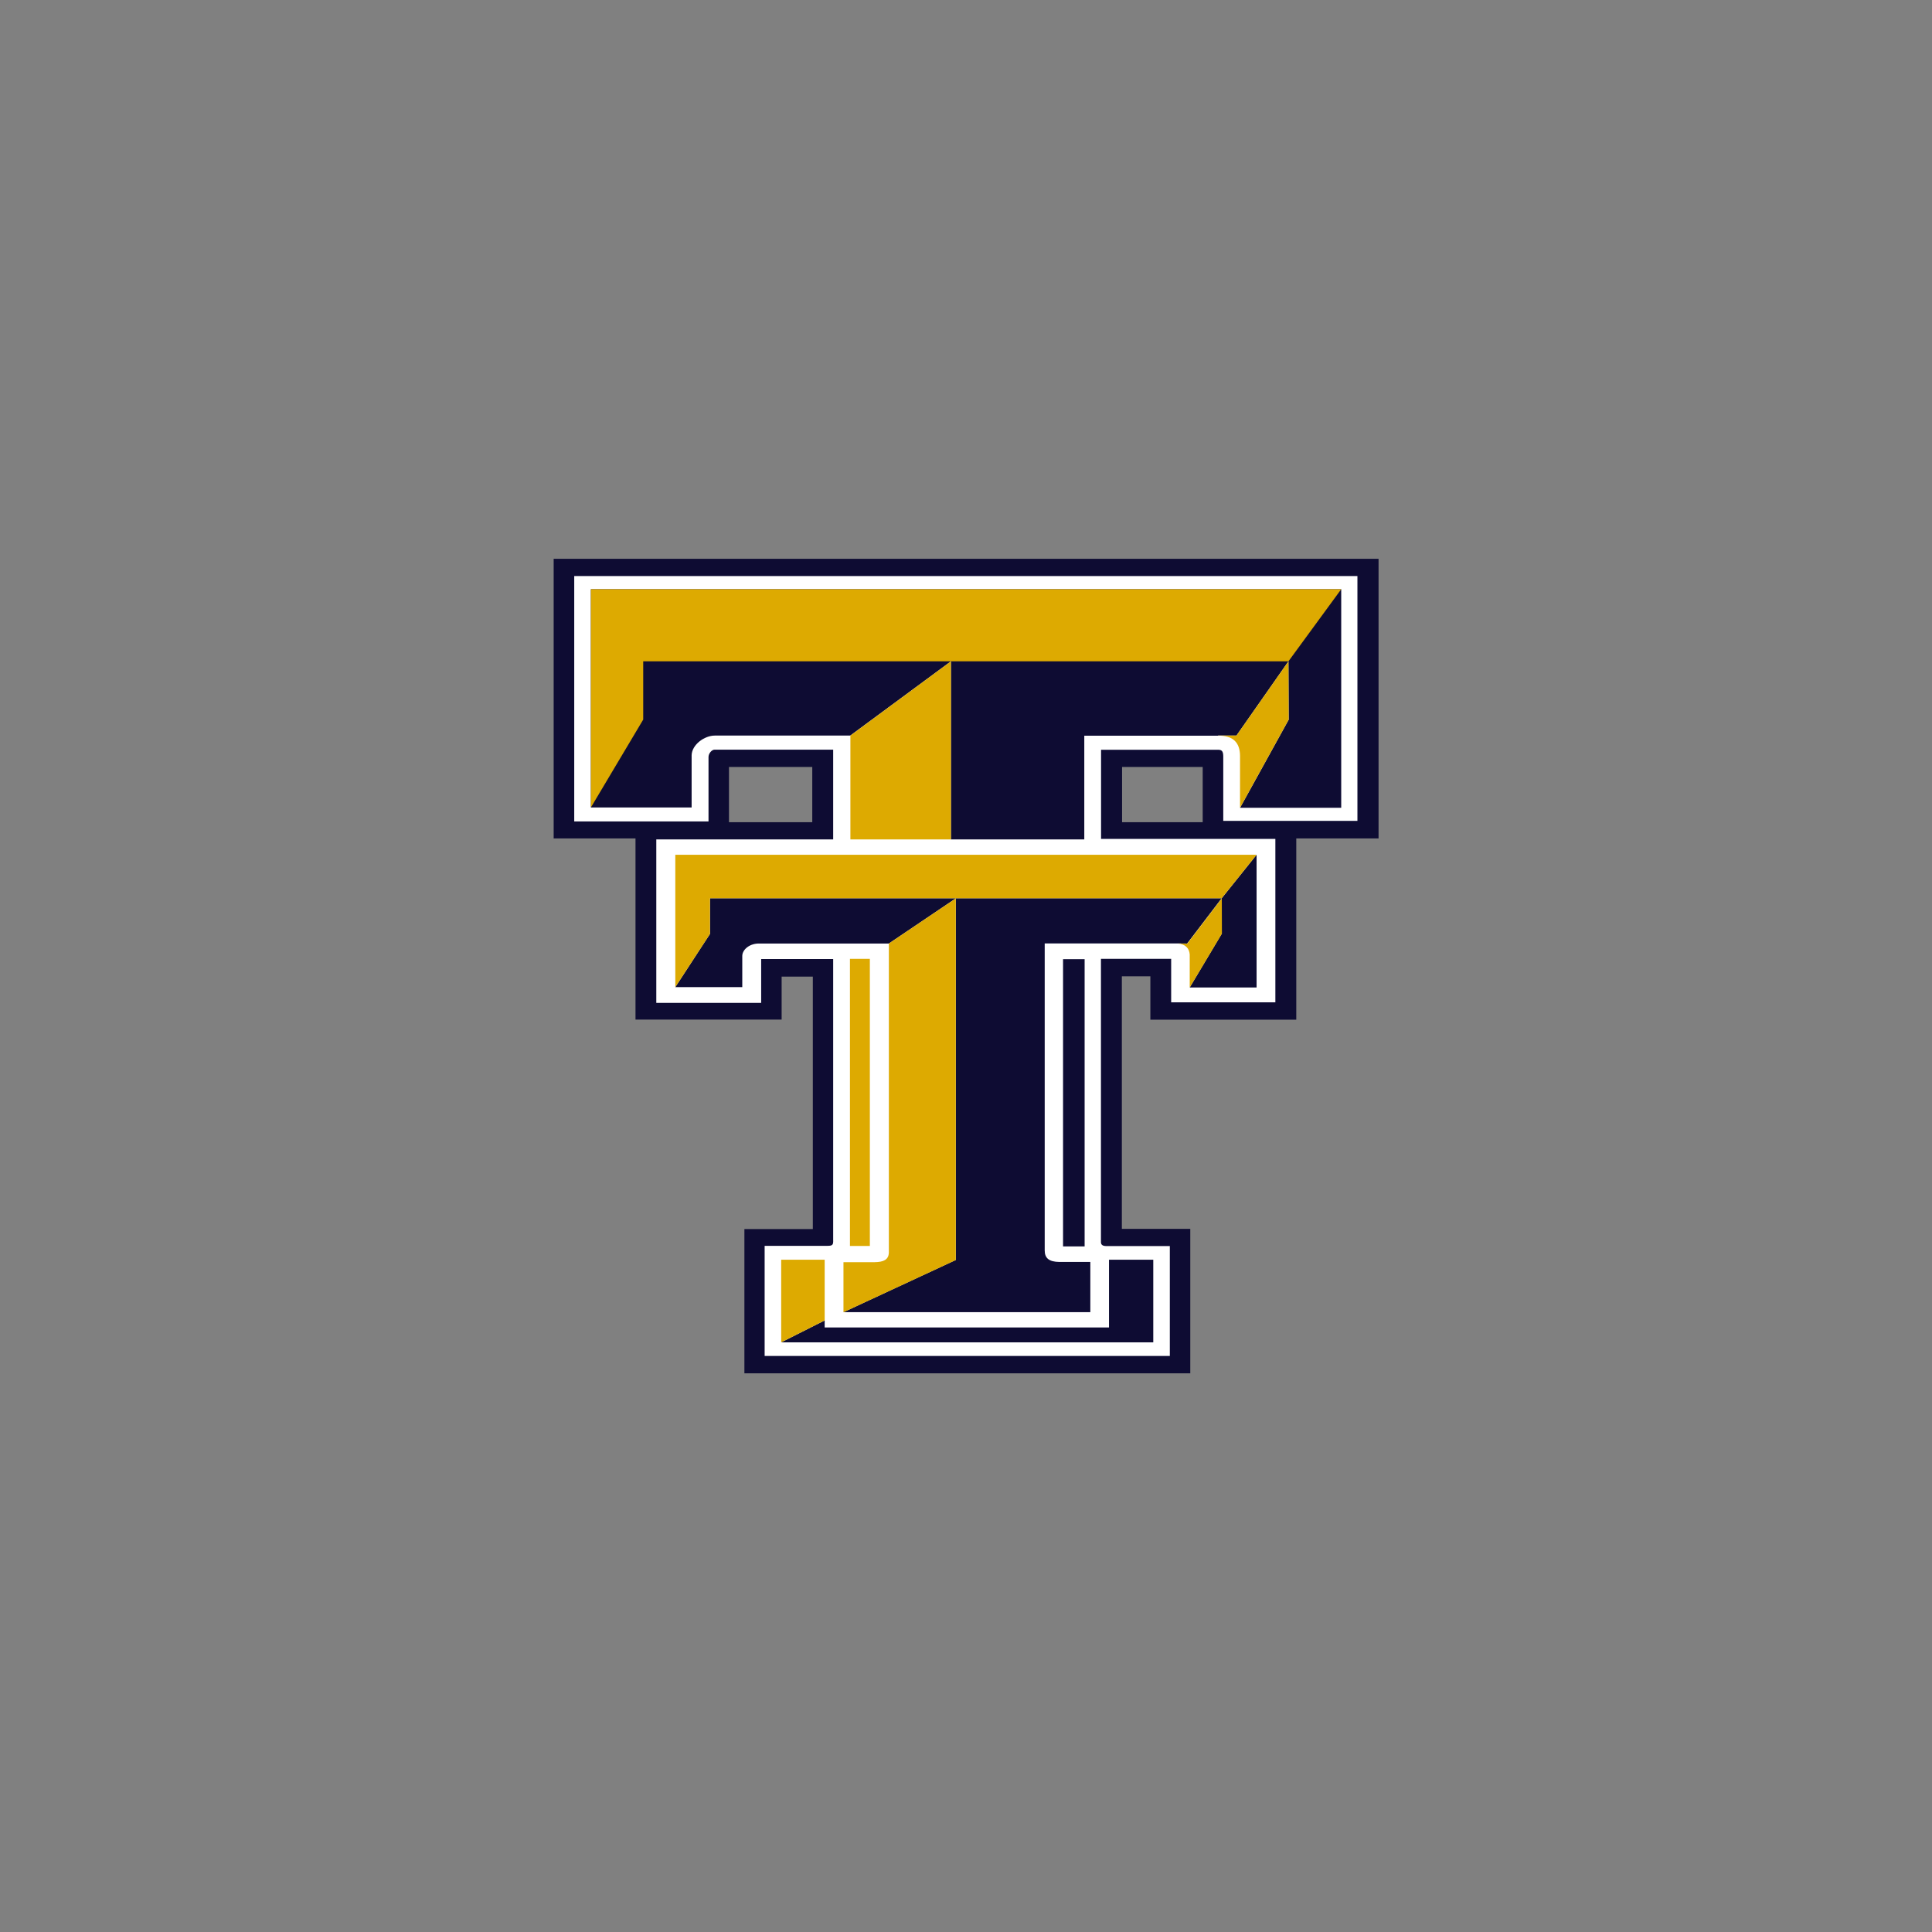
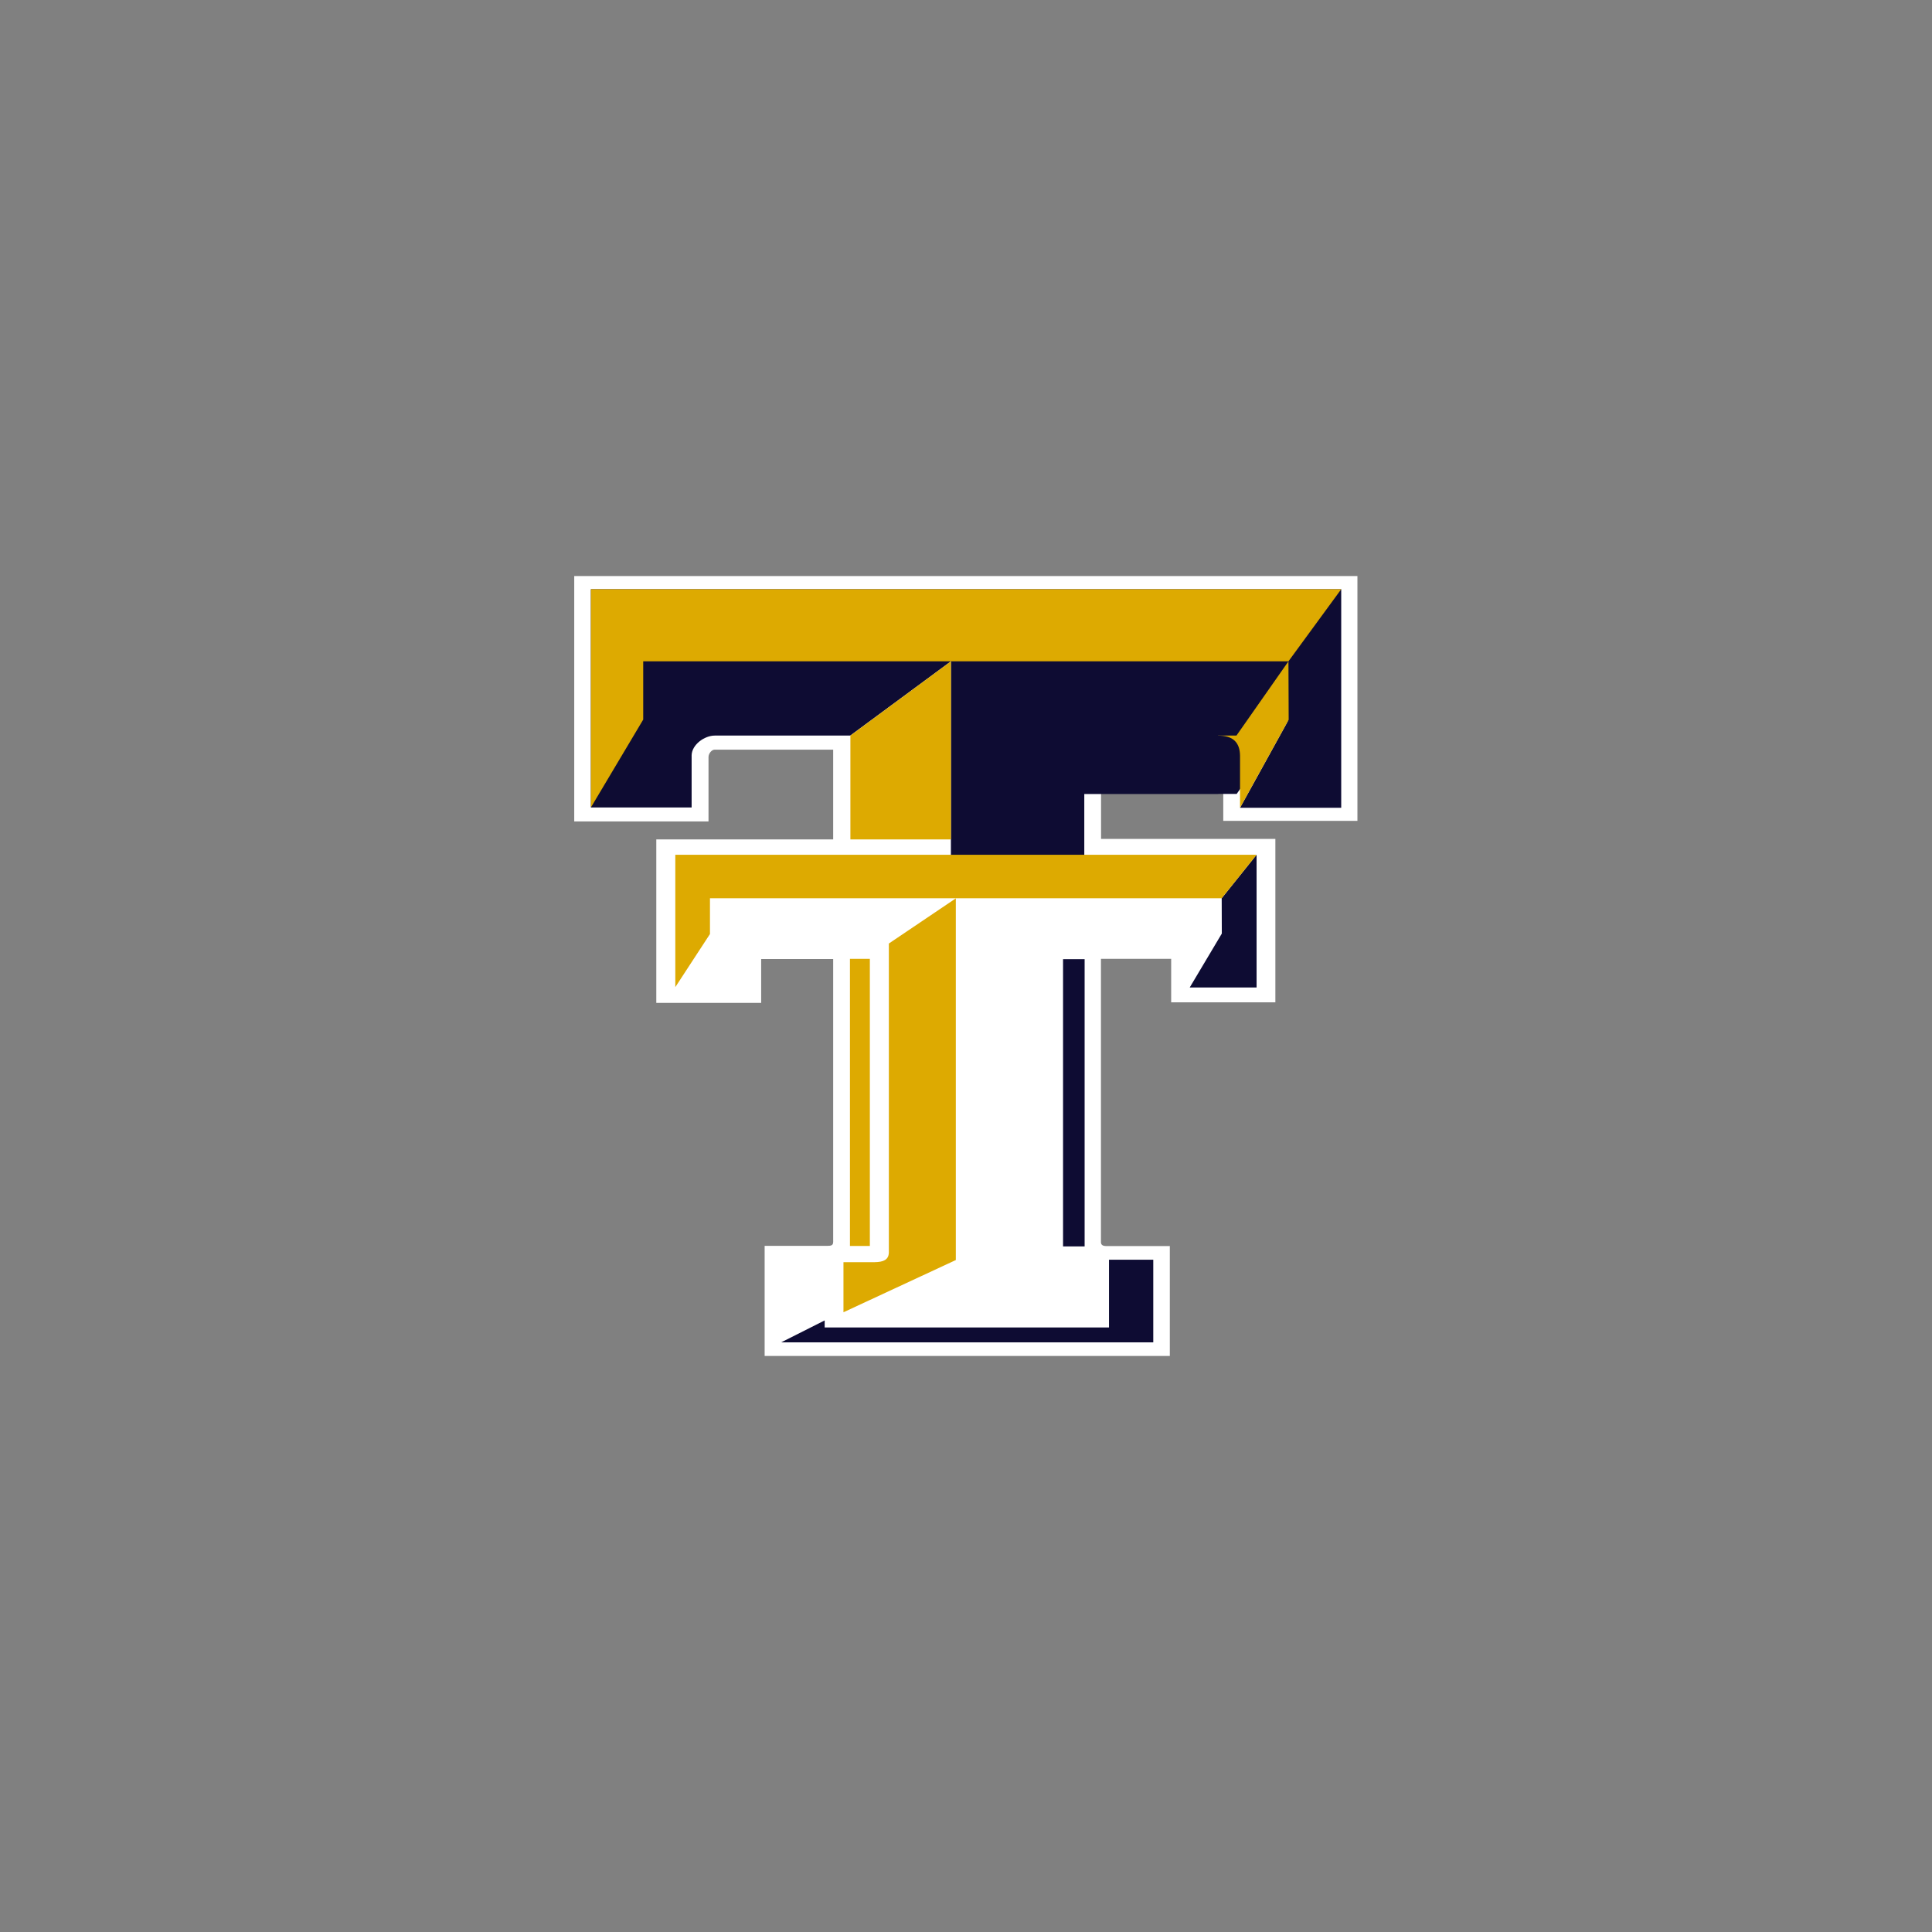
<svg xmlns="http://www.w3.org/2000/svg" version="1.1" id="Layer_1" x="0px" y="0px" viewBox="0 0 1728 1728" style="enable-background:new 0 0 1728 1728;" xml:space="preserve">
  <rect x="0" y="0" width="1728" height="1728" fill="#808080" stroke="none" />
  <style type="text/css">
	.st0{fill:#0E0C33;}
	.st1{fill:#FFFFFF;}
	.st2{fill:#DDAA01;}
</style>
  <g>
-     <path class="st0" d="M495.2,499.8v250.1h73.2v162h130.7v-38.4h27.9v225.8h-61.2v129h398.8v-129.2h-61.2V873.2h25.5V912h130.5V749.9   h73.6V499.8H495.2z M726.5,735.4H652V686h74.5V735.4z M1075.7,735.4h-72.1V686h72.1V735.4z" />
    <path class="st1" d="M513.6,515.2h700.5v219h-120l0-57.2c0-4-0.6-6.3-4.1-6.4H984.8v79.7h155.9v146.2h-93.2v-38.9h-62.8l0,253.5   c0.1,2.4,1.6,3.4,5.1,3.4h56.5v98.3H683.9v-98.5h55.8c5,0,5.7-0.7,5.5-5.6V857.8h-64.4V897H587V750.8h158.2v-80.3H639.1   c-2.5,0-5.4,3.4-5.4,6.6v57.6H513.6V515.2z" />
-     <path class="st0" d="M1199.6,527v195.5h-90.5l43.5-78.8l-0.2-52.2l-46.5,66.4h-16.5l0.1,0.1H969.8v92.8H850.5V591.5l-90,66.4H639.4   c-9.6,0-20.5,8.3-20.8,17.5v46.8h-90.1V527H1199.6z" />
+     <path class="st0" d="M1199.6,527v195.5h-90.5l43.5-78.8l-46.5,66.4h-16.5l0.1,0.1H969.8v92.8H850.5V591.5l-90,66.4H639.4   c-9.6,0-20.5,8.3-20.8,17.5v46.8h-90.1V527H1199.6z" />
    <polygon class="st2" points="1199.6,527 1152.4,591.5 575.3,591.5 575.3,643.6 528.5,722.2 528.5,527  " />
    <polygon class="st2" points="850.5,591.5 850.5,750.8 760.6,750.8 760.6,657.9  " />
    <path class="st2" d="M1109.1,722.5V676c-0.1-11.8-6.2-18.2-19.6-18l-0.1-0.1h16.5l46.5-66.4l0.2,52.2L1109.1,722.5z" />
-     <path class="st0" d="M1092.7,803.4l-30.9,40.5l-8.7-0.1h0c-0.6,0-1.2,0-1.9,0H934.4v274.6c0,6.8,3.7,10.2,13.2,10.3h27.6v44.9   H754.4l100.5-46.7V803.5L795,843.9H679.4c-8.5-0.3-15.3,5.1-15.5,10.9v28.1H604l31-47.6v-31.9H1092.7z" />
    <polygon class="st0" points="1123.9,764.5 1123.9,883.2 1064.1,883.2 1092.8,835 1092.7,803.4  " />
    <polygon class="st2" points="1123.9,764.5 1092.7,803.4 635,803.4 635,835.4 604,882.9 604,764.5  " />
-     <path class="st2" d="M1064.1,883.2v-29.5c-0.4-5.3-3.6-9.4-10.9-9.8l8.7,0.1l30.9-40.5l0.1,31.6L1064.1,883.2z" />
    <path class="st2" d="M854.9,803.5V1127l-100.5,46.7v-44.8h27.9c7.5-0.1,12.5-1.9,12.7-8.6V843.9L854.9,803.5z" />
    <rect x="760.2" y="857.6" class="st2" width="17.8" height="256.8" />
    <rect x="950.8" y="857.9" class="st0" width="19.3" height="256.9" />
    <polygon class="st0" points="1031.5,1126.7 1031.5,1200.6 698.7,1200.6 737.6,1181 737.6,1187.3 991.9,1187.3 991.9,1126.7  " />
-     <polygon class="st2" points="737.6,1126.7 737.6,1181 698.7,1200.6 698.7,1126.7  " />
  </g>
</svg>